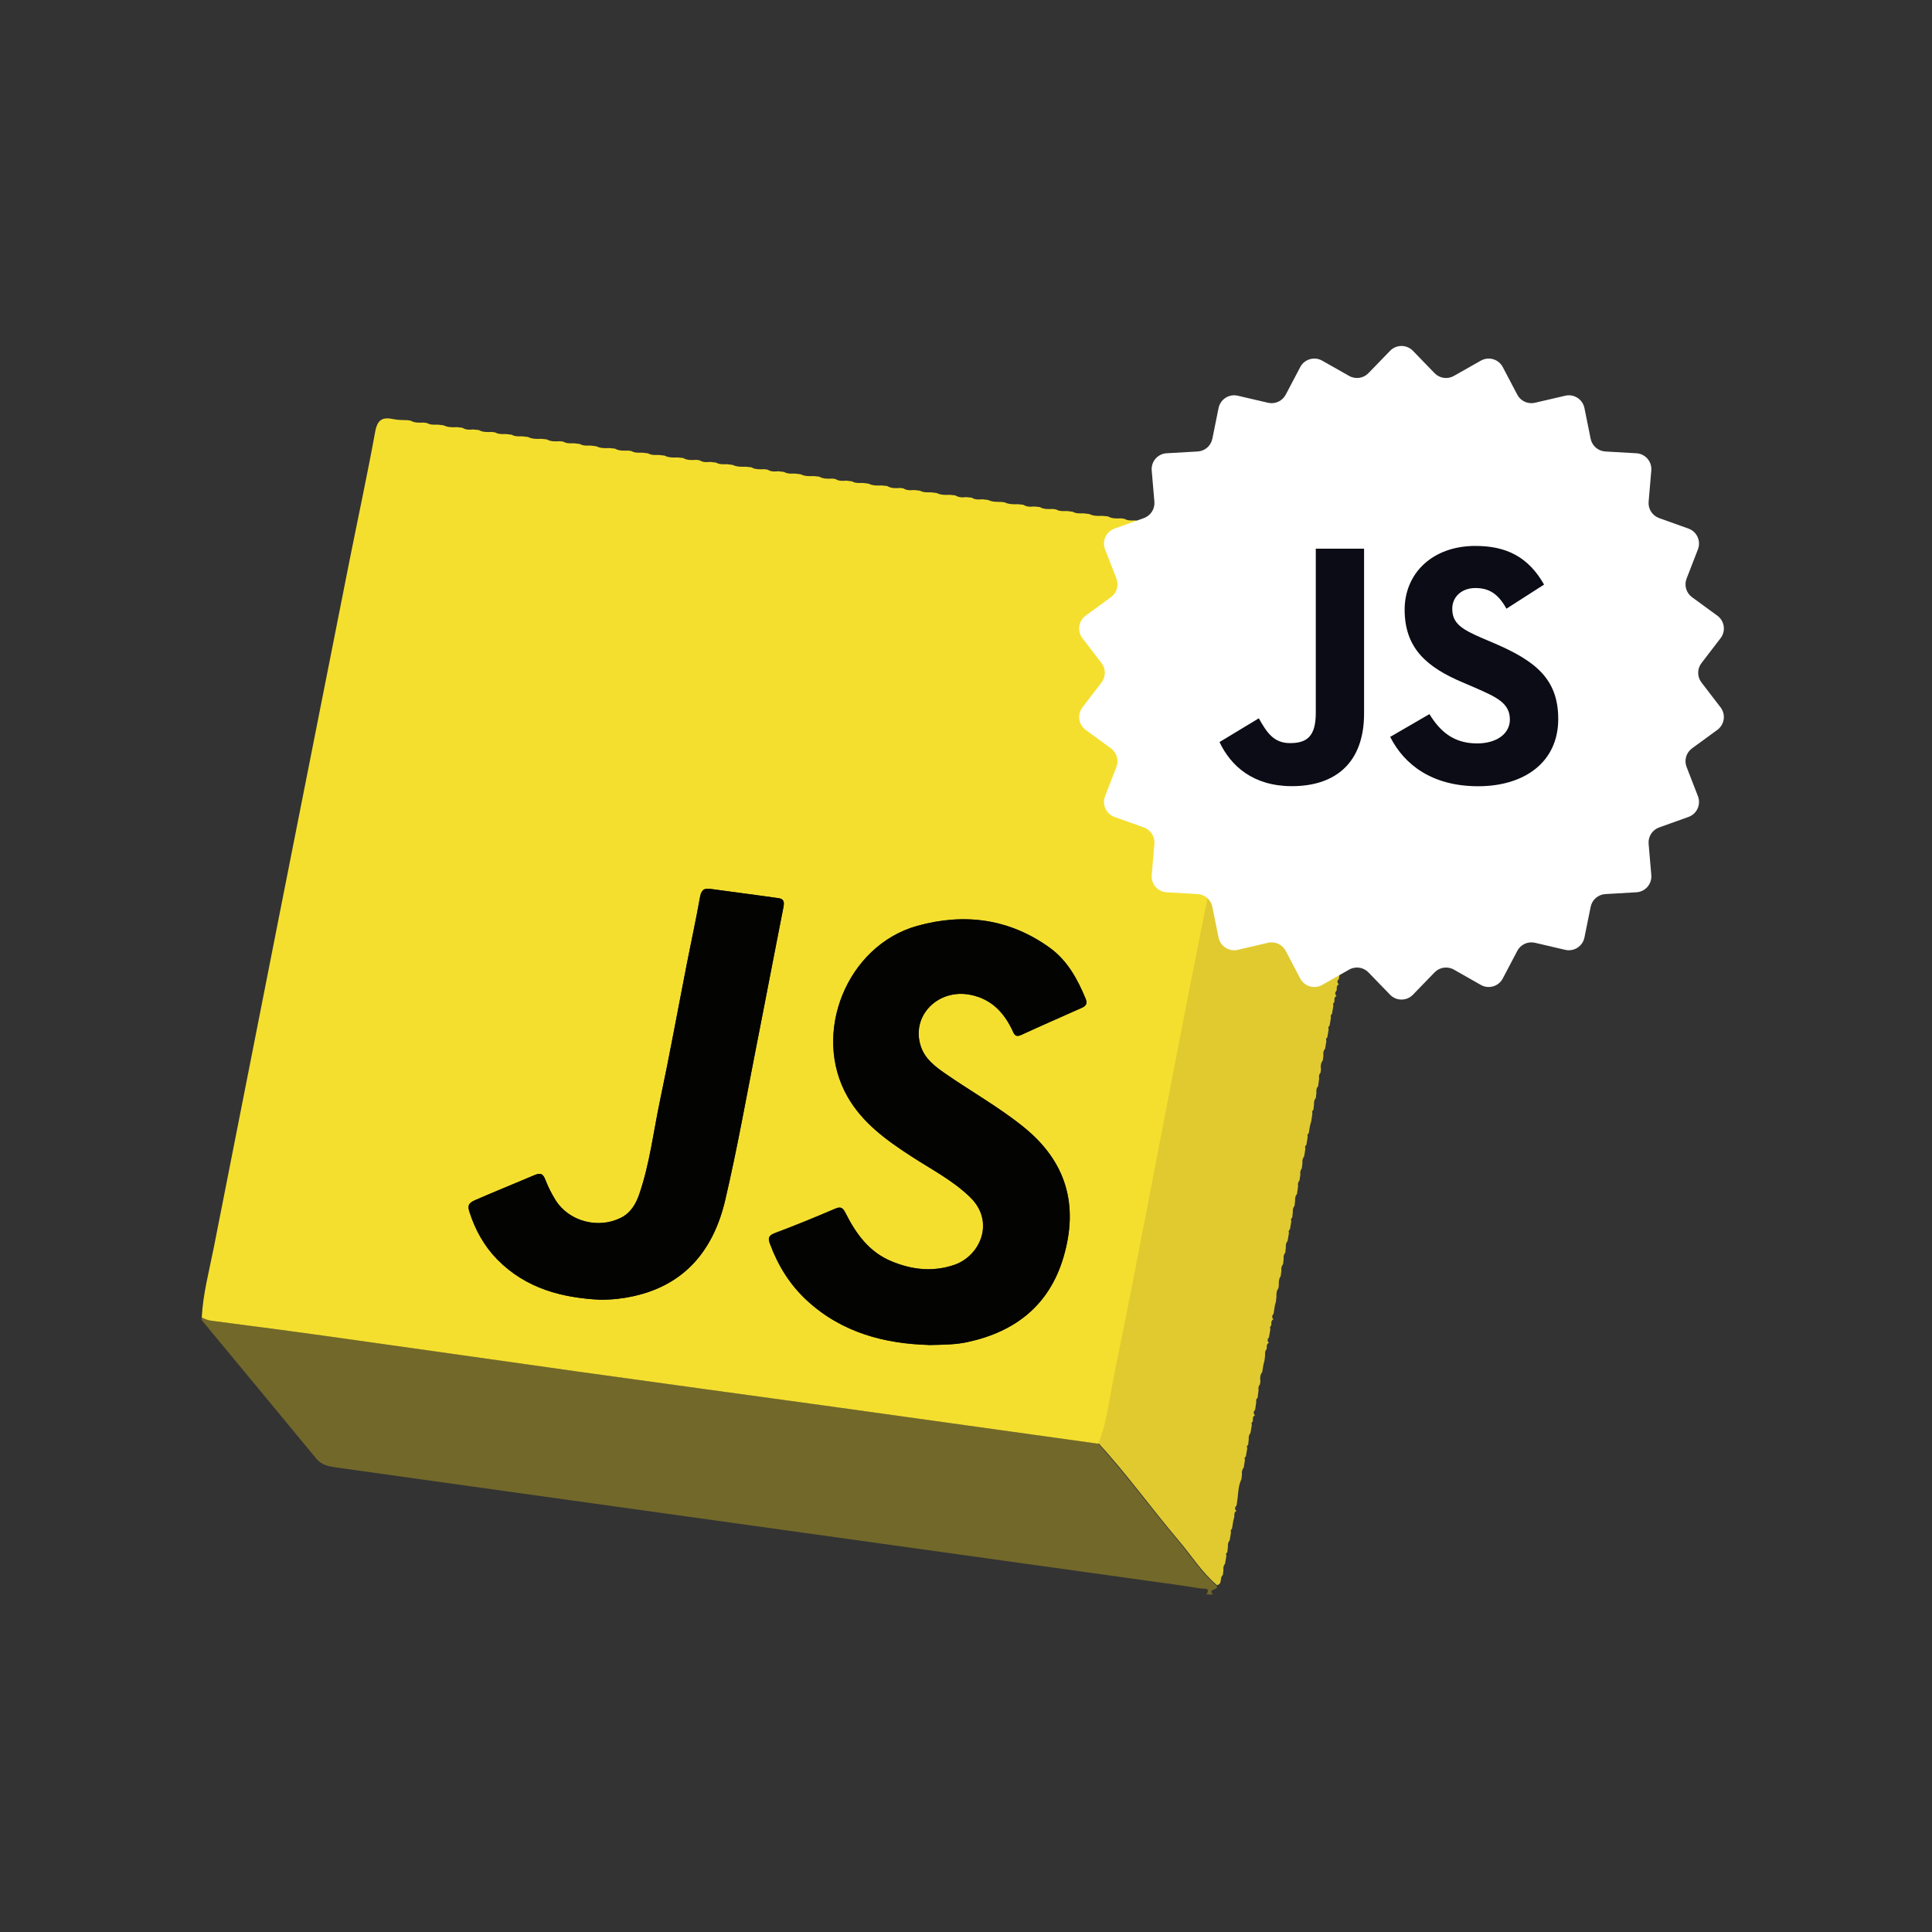
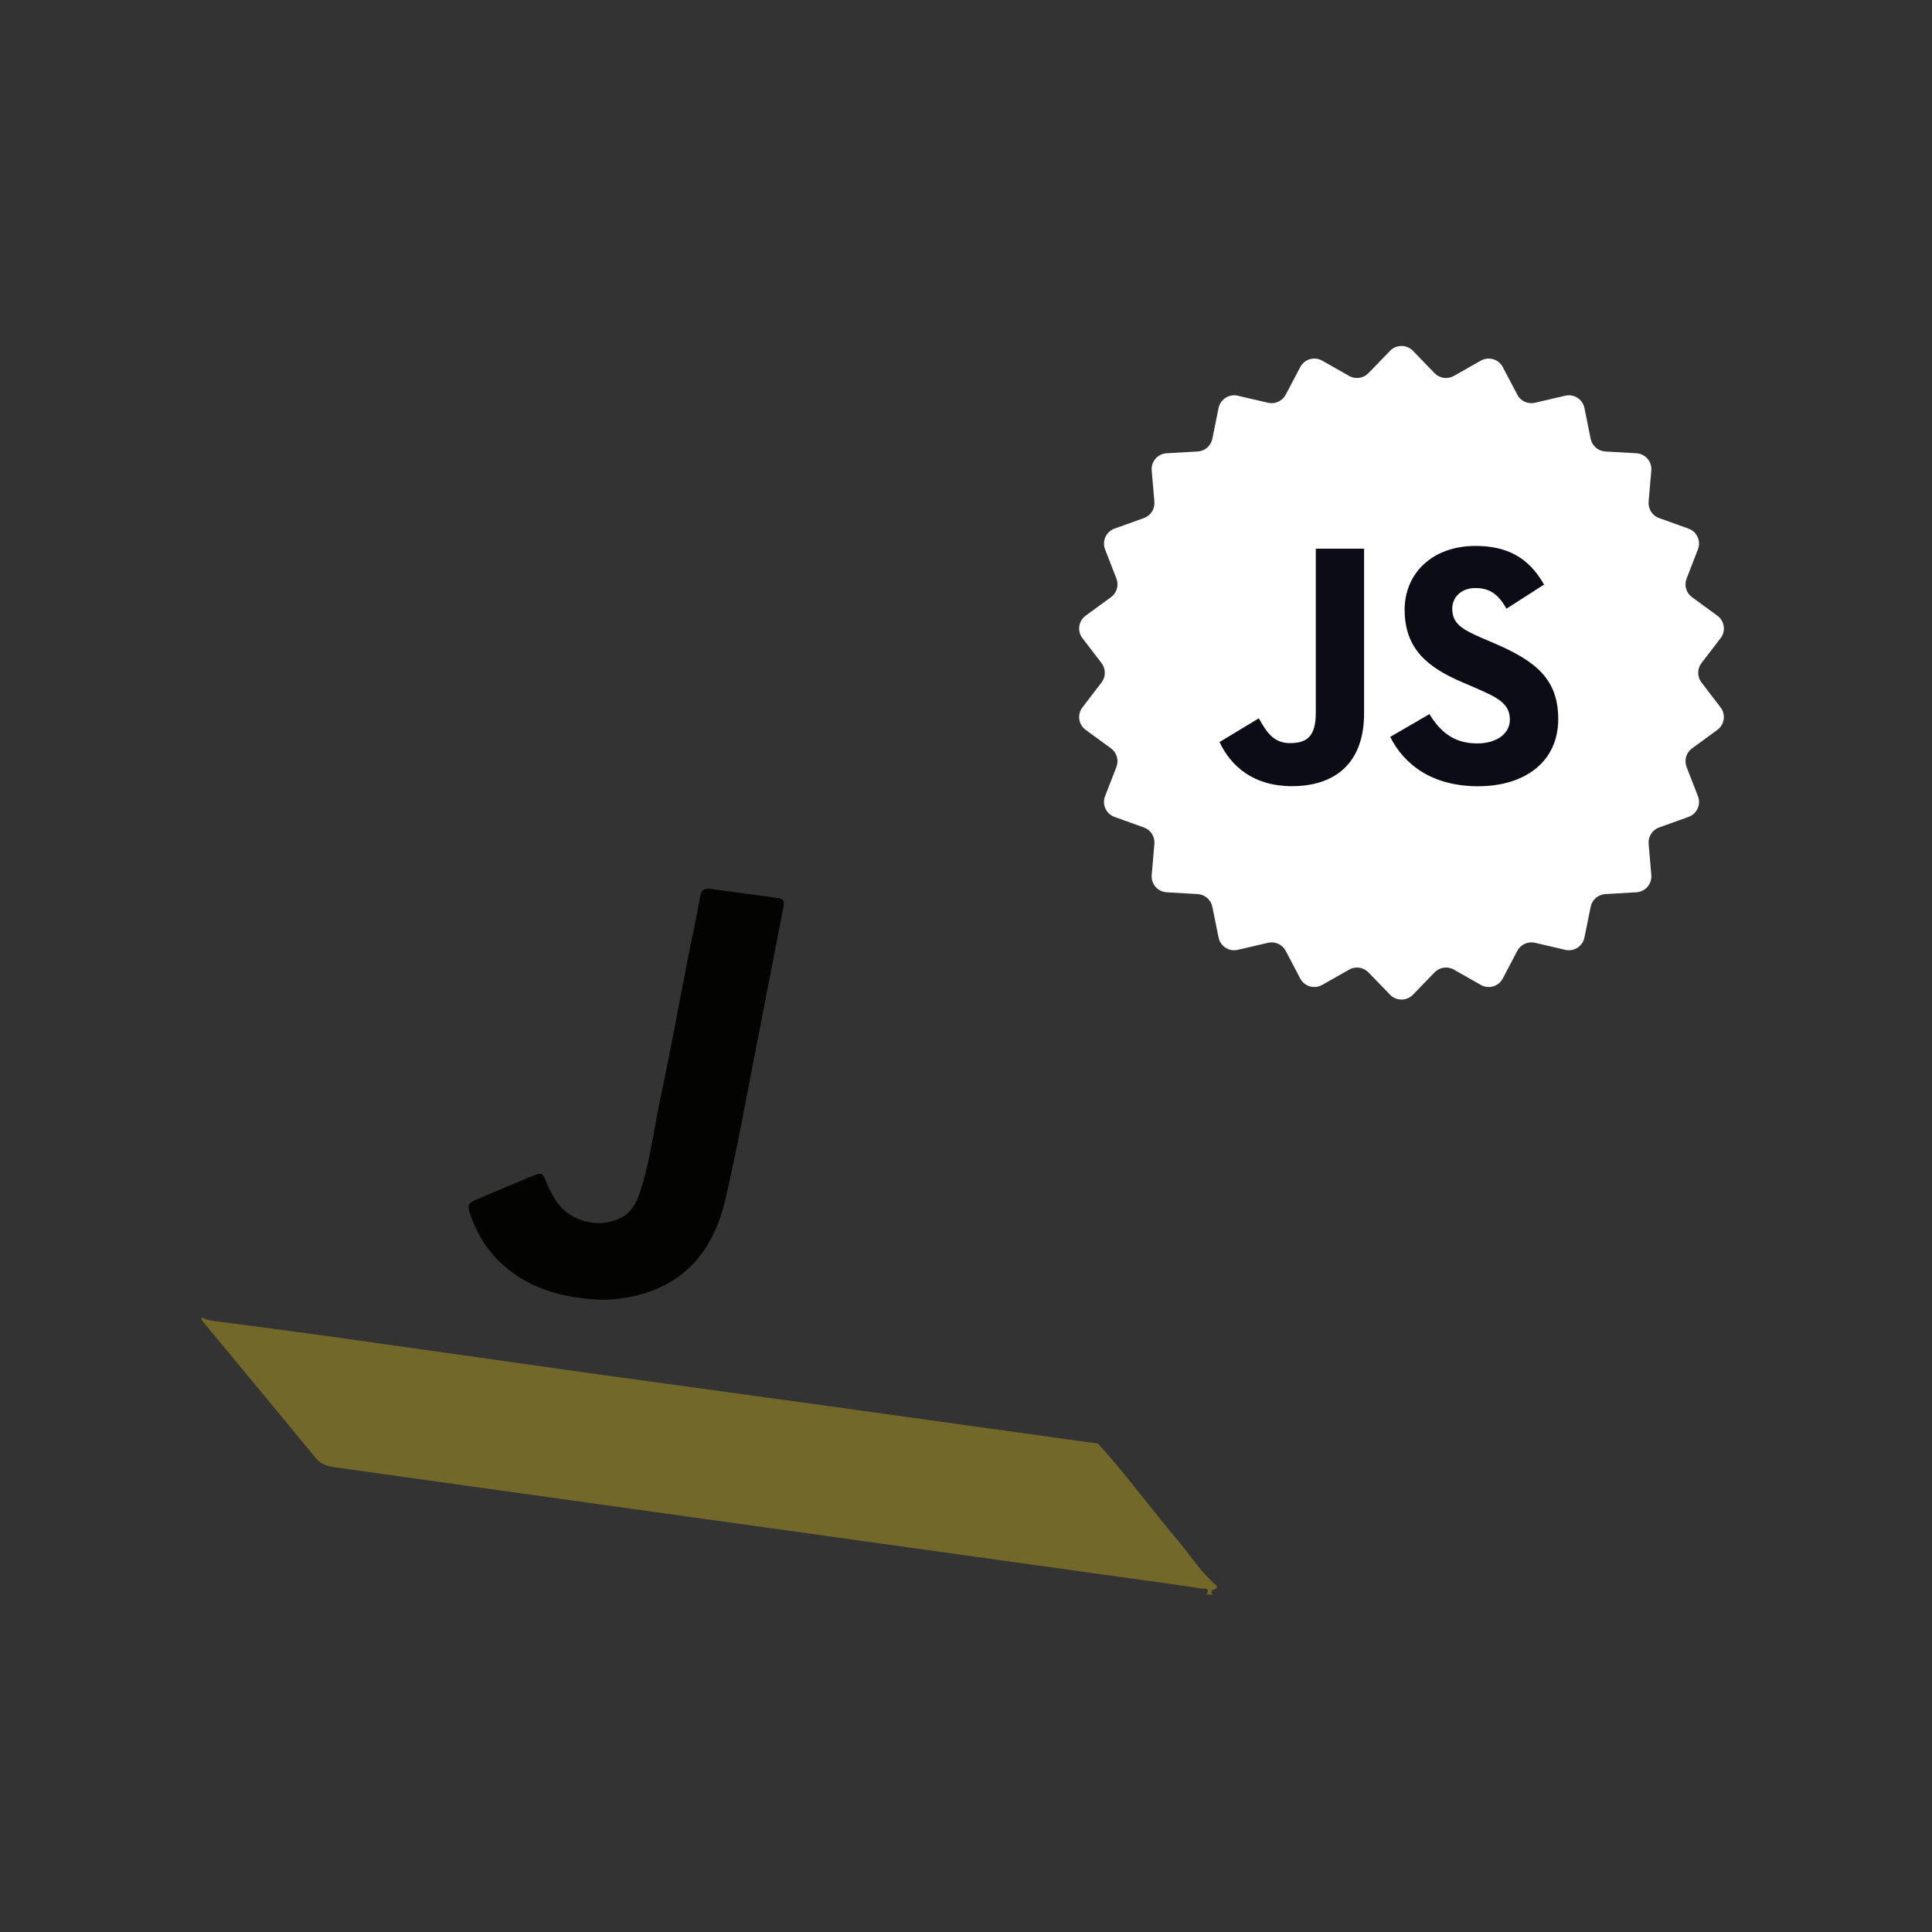
<svg xmlns="http://www.w3.org/2000/svg" width="500" zoomAndPan="magnify" viewBox="0 0 375 375" height="500" preserveAspectRatio="xMidYMid meet" version="1.0">
  <rect x="0" y="0" width="375" height="375" fill="#333333" stroke="none" />
  <defs>
    <clipPath id="eb88f224dd">
      <path d="M 39.117 255 L 237 255 L 237 309.508 L 39.117 309.508 Z M 39.117 255 " clip-rule="nonzero" />
    </clipPath>
    <clipPath id="d649ab0f6f">
-       <path d="M 39.117 81.227 L 249 81.227 L 249 281 L 39.117 281 Z M 39.117 81.227 " clip-rule="nonzero" />
-     </clipPath>
+       </clipPath>
    <clipPath id="cc704e6d6a">
-       <path d="M 213 105 L 270.672 105 L 270.672 308 L 213 308 Z M 213 105 " clip-rule="nonzero" />
-     </clipPath>
+       </clipPath>
  </defs>
  <g clip-path="url(#eb88f224dd)">
    <path fill="#72682a" d="M 234.152 309.508 C 235.086 308.043 233.578 308.422 233.133 308.332 C 229.621 307.754 226.086 307.289 222.574 306.801 C 205.551 304.43 188.547 302.055 171.52 299.68 C 151.426 296.887 131.355 294.07 111.266 291.273 C 95.906 289.121 80.547 286.992 65.168 284.82 C 63.742 284.617 62.387 284.352 61.367 283.09 C 54.164 274.324 46.895 265.609 39.672 256.867 C 39.406 256.535 39.004 256.227 39.117 255.691 C 39.719 256.004 40.34 256.227 41.027 256.336 C 49.273 257.422 57.5 258.488 65.723 259.641 C 81.438 261.84 97.129 264.098 112.82 266.297 C 128.535 268.492 144.25 270.621 159.961 272.797 C 177.699 275.258 195.414 277.742 213.129 280.203 C 218.617 286.238 223.398 292.848 228.664 299.059 C 231.133 301.988 233.176 305.27 236.133 307.777 C 236.754 308.664 234.242 308.355 235.465 309.484 L 234.109 309.484 Z M 234.152 309.508 " fill-opacity="1" fill-rule="nonzero" />
  </g>
  <g clip-path="url(#d649ab0f6f)">
-     <path fill="#f4df2f" d="M 213.172 280.227 C 195.457 277.766 177.723 275.281 160.008 272.816 C 144.293 270.645 128.578 268.516 112.863 266.32 C 97.148 264.121 81.457 261.859 65.766 259.664 C 57.543 258.508 49.297 257.422 41.074 256.359 C 40.359 256.27 39.762 256.027 39.16 255.715 C 39.406 251.102 40.605 246.664 41.496 242.16 C 50.23 197.707 59.031 153.273 67.832 108.844 C 69.5 100.48 71.301 92.141 72.836 83.73 C 73.277 81.379 74.324 80.914 76.391 81.359 C 77.258 81.559 78.191 81.512 79.102 81.559 C 79.301 81.582 79.504 81.625 79.703 81.648 C 80.504 82.113 81.371 82.047 82.258 82.023 C 82.457 82.047 82.68 82.09 82.879 82.113 C 83.523 82.488 84.238 82.445 84.969 82.422 C 85.348 82.469 85.727 82.512 86.102 82.555 C 86.902 82.957 87.77 82.957 88.637 82.91 C 88.992 82.957 89.371 82.977 89.727 83.023 C 90.371 83.422 91.082 83.465 91.816 83.355 C 92.195 83.398 92.551 83.445 92.926 83.465 C 93.727 83.93 94.594 83.863 95.484 83.844 C 95.684 83.863 95.906 83.91 96.105 83.93 C 96.75 84.309 97.461 84.266 98.172 84.242 C 98.551 84.285 98.93 84.332 99.305 84.375 C 99.949 84.754 100.66 84.707 101.352 84.688 C 101.73 84.73 102.105 84.773 102.484 84.82 C 103.285 85.219 104.152 85.219 105.02 85.172 C 105.395 85.219 105.75 85.242 106.129 85.285 C 106.93 85.75 107.797 85.684 108.688 85.641 C 108.906 85.66 109.109 85.707 109.332 85.727 C 109.977 86.105 110.688 86.062 111.398 86.039 C 111.773 86.082 112.152 86.129 112.531 86.172 C 113.176 86.551 113.887 86.504 114.598 86.484 C 114.977 86.527 115.352 86.57 115.73 86.617 C 116.531 87.016 117.398 87.016 118.266 86.969 C 118.645 87.016 119 87.035 119.375 87.082 C 120.176 87.547 121.043 87.48 121.934 87.457 C 122.133 87.48 122.355 87.523 122.555 87.547 C 123.199 87.926 123.934 87.879 124.645 87.859 C 125.023 87.902 125.398 87.945 125.777 87.992 C 126.422 88.367 127.133 88.324 127.844 88.301 C 128.223 88.348 128.602 88.391 128.977 88.434 C 129.777 88.832 130.625 88.832 131.488 88.789 C 131.867 88.832 132.223 88.855 132.602 88.902 C 133.402 89.367 134.27 89.32 135.156 89.254 C 135.379 89.277 135.578 89.32 135.801 89.344 C 136.445 89.766 137.156 89.723 137.867 89.656 C 138.246 89.699 138.625 89.742 138.98 89.789 C 139.625 90.164 140.336 90.121 141.047 90.098 C 141.426 90.145 141.805 90.188 142.18 90.23 C 142.98 90.609 143.848 90.629 144.715 90.586 C 145.094 90.629 145.449 90.652 145.824 90.699 C 146.625 91.164 147.492 91.098 148.383 91.074 C 148.582 91.098 148.805 91.141 149.004 91.164 C 149.648 91.586 150.359 91.539 151.07 91.473 C 151.449 91.52 151.828 91.562 152.184 91.605 C 152.828 91.984 153.539 91.941 154.25 91.918 C 154.629 91.961 155.004 92.008 155.383 92.051 C 156.184 92.449 157.051 92.449 157.918 92.406 C 158.297 92.449 158.652 92.473 159.008 92.516 C 159.805 92.98 160.672 92.938 161.562 92.895 C 161.762 92.914 161.961 92.961 162.164 92.98 C 162.809 93.402 163.539 93.359 164.25 93.293 C 164.629 93.336 164.984 93.383 165.363 93.426 C 166.008 93.805 166.719 93.758 167.43 93.734 C 167.809 93.781 168.188 93.824 168.562 93.871 C 169.363 94.27 170.23 94.27 171.098 94.223 C 171.477 94.27 171.832 94.289 172.207 94.336 C 173.008 94.824 173.875 94.777 174.766 94.711 C 174.965 94.734 175.164 94.777 175.363 94.801 C 176.008 95.223 176.742 95.18 177.453 95.113 C 177.832 95.156 178.188 95.199 178.566 95.246 C 179.211 95.602 179.945 95.578 180.656 95.555 C 181.031 95.602 181.41 95.645 181.789 95.688 C 182.59 96.086 183.457 96.086 184.324 96.043 C 184.68 96.086 185.055 96.109 185.41 96.152 C 186.055 96.555 186.766 96.598 187.5 96.488 C 187.879 96.531 188.234 96.574 188.613 96.598 C 189.258 97.02 189.969 96.977 190.68 96.91 C 191.059 96.953 191.414 96.996 191.789 97.043 C 192.59 97.441 193.48 97.418 194.348 97.418 C 194.57 97.441 194.77 97.484 194.992 97.508 C 195.793 97.883 196.66 97.906 197.523 97.863 C 197.879 97.906 198.258 97.93 198.613 97.973 C 199.258 98.371 199.969 98.418 200.703 98.305 C 201.082 98.352 201.438 98.395 201.816 98.418 C 202.613 98.883 203.48 98.816 204.371 98.793 C 204.57 98.816 204.793 98.859 204.992 98.883 C 205.637 99.262 206.348 99.215 207.082 99.191 C 207.461 99.238 207.84 99.281 208.215 99.328 C 208.859 99.703 209.57 99.66 210.285 99.637 C 210.66 99.68 211.039 99.727 211.418 99.77 C 212.215 100.168 213.082 100.168 213.949 100.125 C 214.328 100.168 214.684 100.191 215.062 100.234 C 215.863 100.703 216.727 100.637 217.617 100.613 C 217.82 100.637 218.039 100.68 218.238 100.703 C 218.887 101.078 219.594 101.035 220.309 101.012 C 220.684 101.055 221.062 101.102 221.441 101.145 C 222.086 101.523 222.797 101.477 223.484 101.457 C 223.863 101.5 224.242 101.543 224.617 101.59 C 225.418 101.988 226.266 101.988 227.129 101.945 C 227.508 101.988 227.863 102.012 228.242 102.055 C 229.043 102.52 229.91 102.453 230.797 102.434 C 231 102.453 231.223 102.5 231.422 102.52 C 232.066 102.941 232.777 102.898 233.488 102.832 C 233.863 102.875 234.219 102.922 234.598 102.965 C 235.242 103.34 235.957 103.297 236.664 103.273 C 237.043 103.32 237.422 103.363 237.801 103.406 C 238.602 103.785 239.465 103.809 240.312 103.762 C 240.688 103.809 241.047 103.828 241.422 103.875 C 242.223 104.34 243.09 104.273 243.977 104.25 C 244.18 104.273 244.402 104.316 244.602 104.34 C 245.09 104.695 245.645 104.719 246.223 104.648 C 246.602 104.695 246.957 104.762 247.336 104.805 C 247.602 105.027 247.867 105.27 248.113 105.492 C 248.113 105.871 248.156 106.27 248.07 106.625 C 245.133 121.574 242.199 136.527 239.242 151.477 C 236.621 164.742 233.93 177.965 231.332 191.23 C 228.332 206.559 225.418 221.887 222.441 237.215 C 220.574 246.863 218.707 256.535 216.707 266.141 C 215.727 270.82 215.328 275.656 213.504 280.16 Z M 180.234 261.062 C 183.254 260.996 185.543 260.973 187.766 260.484 C 197.082 258.488 203.66 253.344 206.414 243.98 C 209.395 233.887 206.992 225.438 198.637 218.715 C 193.855 214.855 188.5 211.859 183.477 208.375 C 181.477 206.98 179.523 205.492 178.723 203.098 C 176.742 197.195 182.055 191.785 188.414 193.094 C 192.324 193.891 194.746 196.398 196.414 199.816 C 196.77 200.523 196.926 201.434 198.172 200.879 C 202.082 199.082 206.039 197.352 209.973 195.602 C 210.793 195.223 211.105 194.777 210.703 193.824 C 209.129 190.008 207.148 186.395 203.727 183.93 C 195.902 178.297 187.191 177.164 178.031 179.695 C 164.363 183.488 157.449 200.613 164.52 212.902 C 167.43 217.98 172.031 221.285 176.809 224.395 C 180.723 226.945 184.898 229.051 188.301 232.379 C 193.168 237.125 190.234 243.781 185.234 245.488 C 181.078 246.91 177.055 246.465 173.074 244.824 C 168.742 243.051 166.188 239.543 164.164 235.551 C 163.695 234.641 163.363 234.043 162.141 234.574 C 158.273 236.238 154.359 237.836 150.406 239.32 C 149.16 239.789 149.004 240.32 149.449 241.453 C 151.004 245.621 153.273 249.324 156.562 252.367 C 163.453 258.754 171.898 260.797 180.211 261.039 Z M 116.488 252.277 C 118.953 252.277 120.977 252.031 122.953 251.59 C 133.09 249.348 138.559 242.43 140.781 232.867 C 143.094 222.973 144.848 212.945 146.828 202.988 C 148.582 194.137 150.25 185.262 152.004 176.391 C 152.207 175.391 152.383 174.504 151.094 174.328 C 146.691 173.707 142.27 173.152 137.867 172.531 C 136.492 172.328 136.07 172.949 135.848 174.238 C 135.09 178.453 134.18 182.645 133.355 186.859 C 131.602 195.801 129.98 204.762 128.09 213.68 C 126.824 219.711 126.109 225.879 124.09 231.758 C 123.422 233.711 122.422 235.441 120.422 236.414 C 116.043 238.547 110.418 237.059 107.84 232.957 C 107.086 231.734 106.418 230.449 105.906 229.117 C 105.441 227.898 105.062 227.5 103.664 228.121 C 99.84 229.762 95.996 231.293 92.195 232.957 C 90.836 233.555 90.77 234.109 91.148 235.328 C 92.262 238.766 93.973 241.852 96.484 244.422 C 102.086 250.148 109.219 251.922 116.488 252.277 Z M 116.488 252.277 " fill-opacity="1" fill-rule="nonzero" />
-   </g>
+     </g>
  <g clip-path="url(#cc704e6d6a)">
-     <path fill="#e0ca30" d="M 213.172 280.227 C 214.996 275.723 215.395 270.887 216.375 266.207 C 218.395 256.578 220.242 246.93 222.109 237.281 C 225.086 221.953 227.996 206.625 231 191.297 C 233.602 178.031 236.289 164.789 238.91 151.543 C 241.867 136.594 244.801 121.641 247.734 106.691 C 247.801 106.336 247.758 105.938 247.781 105.559 C 248.07 105.605 248.359 105.648 248.645 105.691 C 248.781 105.914 248.891 106.113 249.023 106.336 L 248.98 106.426 L 249.09 106.426 C 249.137 106.578 249.227 106.668 249.359 106.715 L 249.359 106.848 L 249.492 106.848 C 249.535 107 249.625 107.09 249.758 107.156 C 249.758 107.312 249.801 107.402 249.98 107.402 C 250.27 107.777 250.535 108.176 250.824 108.555 C 250.98 108.711 251.113 108.863 251.27 109.02 L 251.227 109.086 L 251.312 109.086 C 251.359 109.242 251.445 109.352 251.582 109.418 C 251.582 109.574 251.625 109.664 251.781 109.664 C 252.07 110.039 252.336 110.441 252.625 110.816 L 252.648 110.84 C 252.758 110.973 252.871 111.105 252.98 111.215 L 252.98 111.348 L 253.113 111.348 C 253.137 111.504 253.227 111.594 253.336 111.637 C 253.426 111.75 253.492 111.859 253.582 111.969 C 253.871 112.348 254.137 112.703 254.426 113.078 L 254.383 113.145 L 254.469 113.145 C 254.516 113.301 254.602 113.414 254.734 113.48 C 254.734 113.633 254.781 113.699 254.938 113.723 C 255.227 114.121 255.492 114.5 255.781 114.898 L 255.805 114.922 C 255.914 115.055 256.027 115.188 256.137 115.32 L 256.137 115.453 L 256.27 115.453 C 256.316 115.609 256.383 115.695 256.516 115.766 C 256.582 115.875 256.672 115.965 256.738 116.074 C 257.023 116.453 257.316 116.828 257.605 117.207 L 257.625 117.25 C 257.672 117.406 257.762 117.516 257.895 117.582 C 257.895 117.738 257.938 117.828 258.094 117.828 C 258.094 117.938 258.137 117.98 258.227 118.004 C 258.336 118.137 258.426 118.27 258.539 118.402 C 258.672 118.602 258.805 118.781 258.914 118.98 C 259.07 119.137 259.203 119.289 259.359 119.445 L 259.316 119.512 L 259.402 119.512 C 259.449 119.668 259.535 119.777 259.672 119.844 C 259.672 120 259.715 120.09 259.871 120.09 C 260.16 120.465 260.426 120.867 260.715 121.242 L 260.738 121.266 C 260.848 121.398 260.961 121.531 261.07 121.641 L 261.07 121.773 L 261.203 121.773 C 261.227 121.93 261.293 122.02 261.426 122.062 C 261.516 122.176 261.605 122.285 261.672 122.395 C 261.961 122.773 262.25 123.129 262.516 123.504 L 262.473 123.57 L 262.562 123.57 C 262.605 123.727 262.695 123.816 262.828 123.883 C 262.828 124.039 262.871 124.105 263.027 124.125 C 263.316 124.504 263.582 124.902 263.871 125.281 L 263.895 125.301 C 264.004 125.434 264.117 125.57 264.227 125.68 L 264.227 125.812 L 264.359 125.812 C 264.406 125.969 264.473 126.055 264.605 126.121 C 264.672 126.234 264.762 126.324 264.828 126.434 C 265.117 126.812 265.406 127.188 265.695 127.543 L 265.738 127.586 C 265.781 127.742 265.871 127.852 266.004 127.918 C 266.004 128.074 266.051 128.164 266.207 128.164 C 266.207 128.273 266.25 128.32 266.34 128.34 C 266.449 128.473 266.539 128.609 266.652 128.742 C 266.781 128.941 266.918 129.117 267.027 129.316 C 267.184 129.473 267.316 129.629 267.473 129.785 L 267.43 129.852 L 267.516 129.852 C 267.562 130.004 267.652 130.117 267.805 130.184 C 267.805 130.336 267.852 130.402 268.004 130.426 C 268.293 130.805 268.562 131.203 268.852 131.578 L 268.895 131.648 C 268.941 131.801 269.027 131.914 269.16 131.98 L 269.184 132.156 L 269.34 132.199 C 269.473 132.469 269.629 132.711 269.762 132.977 L 269.695 133.043 L 269.785 133.043 C 269.895 133.156 270.008 133.266 270.098 133.398 C 270.051 133.555 270.098 133.621 270.273 133.645 C 270.34 133.844 270.406 134.066 270.449 134.266 C 270.43 134.688 270.383 135.105 270.363 135.527 C 270.34 135.727 270.316 135.906 270.273 136.105 C 269.961 136.438 269.961 136.816 270.074 137.215 C 269.984 137.746 269.895 138.277 269.805 138.789 C 269.562 138.969 269.496 139.211 269.629 139.477 C 269.539 139.965 269.449 140.477 269.383 140.965 C 269.051 141.363 268.984 141.805 269.051 142.293 C 269.008 142.605 268.984 142.914 268.941 143.227 C 268.539 143.758 268.473 144.355 268.562 145 C 268.539 145.223 268.496 145.422 268.473 145.621 C 268.184 145.953 268.117 146.332 268.207 146.754 C 268.141 147.262 268.07 147.773 268.004 148.262 C 267.652 148.617 267.605 149.059 267.672 149.527 C 267.629 149.859 267.605 150.191 267.562 150.547 C 267.496 150.789 267.43 151.035 267.363 151.277 C 267.273 151.789 267.207 152.297 267.117 152.832 C 266.781 153.188 266.762 153.629 266.781 154.074 C 266.738 154.406 266.715 154.762 266.672 155.094 C 266.34 155.449 266.316 155.891 266.34 156.336 C 266.34 156.512 266.316 156.668 266.293 156.848 C 266.207 157.289 266.117 157.734 266.004 158.176 C 265.918 158.664 265.848 159.152 265.762 159.641 C 265.516 159.82 265.449 160.062 265.582 160.328 C 265.496 160.816 265.43 161.328 265.34 161.816 C 265.004 162.215 264.938 162.656 265.004 163.145 C 264.961 163.457 264.938 163.766 264.895 164.078 C 264.492 164.609 264.426 165.211 264.539 165.852 C 264.516 166.074 264.473 166.273 264.449 166.473 C 264.16 166.805 264.094 167.184 264.184 167.605 C 264.117 168.113 264.051 168.625 263.984 169.113 C 263.715 169.312 263.648 169.559 263.738 169.867 C 263.672 170.379 263.582 170.887 263.516 171.375 C 263.449 171.621 263.383 171.863 263.316 172.109 C 263.227 172.617 263.16 173.152 263.07 173.66 C 262.828 173.84 262.762 174.082 262.871 174.371 C 262.785 174.902 262.695 175.414 262.605 175.945 C 262.359 176.121 262.293 176.367 262.406 176.656 C 262.34 177.145 262.25 177.652 262.184 178.141 C 262.094 178.43 262.027 178.742 261.938 179.027 C 261.848 179.516 261.781 180.004 261.695 180.492 C 261.449 180.672 261.383 180.914 261.516 181.18 C 261.426 181.668 261.359 182.18 261.27 182.668 C 260.938 183.066 260.871 183.512 260.938 183.996 C 260.895 184.309 260.871 184.617 260.828 184.93 C 260.426 185.461 260.359 186.062 260.449 186.703 C 260.426 186.902 260.383 187.125 260.359 187.324 C 259.98 187.812 259.961 188.391 260.004 188.969 C 259.961 189.301 259.938 189.633 259.895 189.965 C 259.582 190.32 259.426 190.676 259.871 191.051 C 259.336 191.316 259.492 191.805 259.449 192.227 C 259.16 192.582 259.004 192.938 259.426 193.316 C 258.871 193.559 259.051 194.07 259.004 194.512 C 258.758 194.691 258.691 194.934 258.805 195.223 C 258.715 195.754 258.625 196.266 258.539 196.797 C 258.293 196.977 258.227 197.219 258.336 197.508 C 258.246 198.039 258.16 198.551 258.07 199.082 C 257.828 199.258 257.762 199.504 257.895 199.793 C 257.805 200.324 257.715 200.836 257.625 201.367 C 257.383 201.543 257.316 201.789 257.449 202.055 C 257.359 202.543 257.293 203.055 257.203 203.539 C 256.871 203.941 256.805 204.383 256.871 204.871 C 256.828 205.184 256.805 205.492 256.762 205.805 C 256.359 206.336 256.293 206.934 256.402 207.578 C 256.383 207.801 256.336 208 256.316 208.199 C 256.027 208.531 255.957 208.91 256.047 209.332 C 255.98 209.84 255.914 210.352 255.848 210.84 C 255.492 211.195 255.473 211.637 255.516 212.102 C 255.473 212.438 255.449 212.793 255.402 213.125 C 255.07 213.48 255.027 213.922 255.047 214.387 C 255.004 214.723 254.98 215.055 254.938 215.41 C 254.691 215.586 254.625 215.832 254.734 216.117 C 254.668 216.605 254.582 217.117 254.516 217.605 C 254.426 217.895 254.336 218.203 254.27 218.492 C 254.18 218.98 254.113 219.469 254.027 219.957 C 253.781 220.133 253.715 220.379 253.824 220.664 C 253.734 221.199 253.648 221.707 253.559 222.242 C 253.312 222.418 253.246 222.664 253.379 222.93 C 253.293 223.438 253.227 223.926 253.137 224.438 C 252.824 224.836 252.738 225.281 252.805 225.77 C 252.758 226.121 252.715 226.457 252.668 226.809 C 252.379 227.164 252.336 227.566 252.402 227.984 C 252.336 228.387 252.293 228.762 252.223 229.164 C 251.914 229.473 251.891 229.848 251.957 230.25 C 251.891 230.758 251.805 231.27 251.738 231.781 C 251.402 232.137 251.359 232.578 251.379 233.043 C 251.336 233.375 251.312 233.73 251.27 234.066 C 250.934 234.418 250.914 234.863 250.934 235.305 C 250.891 235.641 250.848 235.996 250.824 236.328 C 250.582 236.504 250.516 236.75 250.648 237.035 C 250.559 237.57 250.469 238.078 250.379 238.613 C 250.137 238.789 250.07 239.031 250.18 239.32 C 250.09 239.852 250.004 240.363 249.914 240.895 C 249.582 241.25 249.559 241.695 249.582 242.141 C 249.535 242.473 249.492 242.828 249.469 243.16 C 249.137 243.516 249.113 243.957 249.156 244.402 C 249.113 244.711 249.09 245.047 249.047 245.355 C 248.734 245.754 248.645 246.199 248.715 246.688 C 248.668 247.043 248.625 247.375 248.578 247.707 C 248.227 248.215 248.18 248.793 248.227 249.391 C 248.203 249.613 248.16 249.836 248.137 250.059 C 247.758 250.547 247.734 251.102 247.758 251.68 C 247.715 252.012 247.691 252.367 247.645 252.699 C 247.578 252.941 247.512 253.188 247.445 253.43 C 247.355 253.941 247.289 254.473 247.203 254.984 C 246.914 255.34 246.781 255.691 247.18 256.07 C 246.645 256.316 246.781 256.824 246.758 257.27 C 246.512 257.445 246.445 257.688 246.578 257.977 C 246.492 258.508 246.402 259.02 246.312 259.551 C 246.023 259.906 245.914 260.262 246.289 260.641 C 245.758 260.906 245.891 261.395 245.867 261.84 C 245.535 262.191 245.512 262.637 245.559 263.078 C 245.512 263.391 245.492 263.703 245.445 264.031 C 245.379 264.32 245.289 264.633 245.223 264.922 C 245.156 265.387 245.066 265.852 245 266.297 C 244.602 266.828 244.535 267.43 244.645 268.07 C 244.625 268.293 244.578 268.492 244.559 268.691 C 244.27 269.023 244.203 269.402 244.289 269.824 C 244.223 270.332 244.156 270.82 244.09 271.332 C 243.824 271.531 243.758 271.773 243.844 272.086 C 243.777 272.598 243.691 273.105 243.621 273.617 C 243.336 273.973 243.18 274.324 243.602 274.703 C 243.047 274.949 243.203 275.457 243.18 275.879 C 242.934 276.055 242.867 276.301 242.98 276.59 C 242.891 277.121 242.801 277.633 242.711 278.164 C 242.379 278.52 242.355 278.961 242.379 279.406 C 242.332 279.738 242.312 280.094 242.266 280.426 C 242.023 280.605 241.957 280.848 242.09 281.113 C 242 281.645 241.914 282.156 241.824 282.688 C 241.578 282.867 241.512 283.109 241.645 283.375 C 241.555 283.863 241.469 284.375 241.402 284.863 C 241.066 285.262 241 285.707 241.066 286.191 C 241.023 286.504 241 286.816 240.957 287.125 C 240.402 288.258 240.355 289.523 240.223 290.742 C 240.156 291.23 240.09 291.695 240.023 292.184 C 239.711 292.539 239.555 292.895 240 293.27 C 239.488 293.535 239.602 294.023 239.578 294.445 C 239.512 294.691 239.445 294.934 239.379 295.18 C 239.289 295.688 239.223 296.223 239.133 296.73 C 238.891 296.91 238.82 297.152 238.934 297.441 C 238.844 297.973 238.754 298.484 238.668 299.016 C 238.336 299.371 238.312 299.816 238.336 300.258 C 238.289 300.59 238.246 300.945 238.223 301.277 C 237.977 301.457 237.91 301.699 238.043 301.965 C 237.957 302.5 237.867 303.008 237.777 303.543 C 237.445 303.895 237.422 304.34 237.465 304.781 C 237.422 305.094 237.379 305.406 237.355 305.715 C 236.668 306.18 237.355 307.488 236.199 307.668 C 233.242 305.16 231.223 301.855 228.73 298.949 C 223.465 292.738 218.707 286.105 213.195 280.094 Z M 213.172 280.227 " fill-opacity="1" fill-rule="nonzero" />
-   </g>
-   <path fill="#030301" d="M 180.234 261.062 C 171.898 260.816 163.477 258.777 156.586 252.387 C 153.297 249.348 151.027 245.645 149.473 241.473 C 149.051 240.32 149.184 239.809 150.43 239.344 C 154.383 237.859 158.273 236.262 162.164 234.598 C 163.387 234.066 163.719 234.664 164.188 235.574 C 166.207 239.566 168.766 243.07 173.098 244.844 C 177.078 246.488 181.102 246.93 185.258 245.512 C 190.281 243.781 193.215 237.148 188.324 232.398 C 184.922 229.094 180.746 226.965 176.832 224.414 C 172.055 221.309 167.453 218.004 164.543 212.926 C 157.473 200.637 164.387 183.531 178.055 179.715 C 187.211 177.164 195.926 178.32 203.75 183.953 C 207.172 186.414 209.129 190.008 210.727 193.848 C 211.105 194.777 210.816 195.246 209.996 195.621 C 206.062 197.375 202.105 199.105 198.191 200.902 C 196.969 201.457 196.793 200.57 196.438 199.836 C 194.77 196.398 192.348 193.914 188.434 193.113 C 182.055 191.805 176.766 197.219 178.746 203.121 C 179.543 205.539 181.5 207.023 183.5 208.398 C 188.523 211.883 193.879 214.875 198.66 218.734 C 206.992 225.457 209.395 233.91 206.438 244.004 C 203.684 253.34 197.102 258.488 187.789 260.508 C 185.566 260.996 183.277 261.016 180.254 261.082 Z M 180.234 261.062 " fill-opacity="1" fill-rule="nonzero" />
+     </g>
  <path fill="#030301" d="M 116.488 252.277 C 109.219 251.922 102.062 250.148 96.484 244.422 C 93.973 241.852 92.262 238.746 91.148 235.328 C 90.75 234.109 90.816 233.555 92.195 232.957 C 95.996 231.293 99.863 229.738 103.664 228.121 C 105.062 227.523 105.441 227.918 105.91 229.117 C 106.418 230.449 107.086 231.734 107.844 232.957 C 110.422 237.059 116.043 238.57 120.422 236.418 C 122.422 235.441 123.422 233.711 124.09 231.758 C 126.113 225.879 126.824 219.711 128.09 213.68 C 129.98 204.762 131.602 195.801 133.359 186.859 C 134.18 182.645 135.113 178.477 135.848 174.238 C 136.07 172.93 136.492 172.332 137.871 172.531 C 142.27 173.152 146.695 173.684 151.094 174.328 C 152.383 174.504 152.207 175.391 152.008 176.391 C 150.25 185.242 148.582 194.113 146.828 202.988 C 144.871 212.969 143.094 222.973 140.781 232.867 C 138.559 242.43 133.113 249.371 122.957 251.59 C 120.957 252.031 118.934 252.277 116.488 252.277 Z M 116.488 252.277 " fill-opacity="1" fill-rule="nonzero" />
  <path fill="#ffffff" d="M 210.727 119.5 C 209.328 120.523 209.043 122.492 210.098 123.867 L 213.812 128.711 C 214.66 129.82 214.66 131.355 213.809 132.465 L 210.102 137.301 C 209.047 138.676 209.328 140.645 210.727 141.668 L 215.641 145.254 C 216.77 146.078 217.203 147.559 216.699 148.859 L 214.492 154.547 C 213.863 156.164 214.695 157.98 216.328 158.566 L 222.031 160.609 C 223.348 161.082 224.184 162.383 224.066 163.777 L 223.547 169.852 C 223.395 171.582 224.707 173.094 226.441 173.191 L 232.473 173.543 C 233.871 173.625 235.039 174.637 235.316 176.012 L 236.523 181.969 C 236.867 183.676 238.555 184.758 240.25 184.363 L 246.121 182.992 C 247.492 182.676 248.902 183.32 249.559 184.562 L 252.371 189.922 C 253.184 191.469 255.113 192.035 256.633 191.172 L 261.871 188.199 C 263.094 187.504 264.633 187.727 265.613 188.738 L 269.812 193.074 C 271.023 194.328 273.035 194.328 274.25 193.074 L 278.449 188.738 C 279.426 187.727 280.969 187.504 282.191 188.199 L 287.43 191.172 C 288.949 192.035 290.879 191.469 291.688 189.922 L 294.504 184.562 C 295.156 183.32 296.57 182.676 297.941 182.992 L 303.809 184.363 C 305.504 184.758 307.195 183.676 307.539 181.969 L 308.746 176.012 C 309.023 174.637 310.191 173.625 311.59 173.543 L 317.617 173.191 C 319.355 173.094 320.664 171.582 320.516 169.852 L 319.996 163.777 C 319.879 162.383 320.711 161.082 322.031 160.609 L 327.734 158.566 C 329.367 157.98 330.195 156.164 329.57 154.547 L 327.363 148.859 C 326.859 147.559 327.293 146.078 328.422 145.254 L 333.332 141.668 C 334.734 140.645 335.016 138.676 333.961 137.301 L 330.254 132.465 C 329.402 131.355 329.402 129.82 330.25 128.711 L 333.965 123.867 C 335.02 122.492 334.734 120.523 333.332 119.5 L 328.422 115.914 C 327.293 115.09 326.859 113.609 327.363 112.309 L 329.57 106.621 C 330.195 105.004 329.367 103.188 327.734 102.602 L 322.031 100.559 C 320.711 100.086 319.879 98.785 319.996 97.391 L 320.516 91.32 C 320.664 89.59 319.355 88.074 317.617 87.977 L 311.594 87.633 C 310.191 87.551 309.02 86.535 308.742 85.164 L 307.539 79.203 C 307.191 77.496 305.508 76.414 303.812 76.809 L 297.938 78.176 C 296.57 78.496 295.156 77.848 294.504 76.605 L 291.688 71.25 C 290.879 69.707 288.949 69.141 287.434 70 L 282.191 72.969 C 280.965 73.664 279.426 73.441 278.449 72.43 L 274.25 68.094 C 273.035 66.84 271.023 66.84 269.812 68.094 L 265.613 72.43 C 264.633 73.441 263.094 73.664 261.871 72.969 L 256.629 70 C 255.113 69.141 253.184 69.707 252.375 71.25 L 249.559 76.605 C 248.902 77.848 247.492 78.496 246.125 78.176 L 240.25 76.809 C 238.555 76.414 236.867 77.496 236.523 79.203 L 235.316 85.164 C 235.039 86.535 233.871 87.551 232.469 87.633 L 226.445 87.977 C 224.707 88.074 223.398 89.59 223.547 91.32 L 224.066 97.391 C 224.184 98.785 223.348 100.086 222.031 100.559 L 216.328 102.602 C 214.695 103.188 213.863 105.004 214.492 106.621 L 216.699 112.309 C 217.203 113.609 216.77 115.09 215.641 115.914 Z M 210.727 119.5 " fill-opacity="1" fill-rule="nonzero" />
  <path fill="#0b0c15" d="M 277.453 138.609 C 279.465 141.887 282.078 144.297 286.703 144.297 C 290.586 144.297 293.066 142.355 293.066 139.676 C 293.066 136.465 290.52 135.328 286.242 133.457 L 283.898 132.453 C 277.133 129.574 272.641 125.965 272.641 118.34 C 272.641 111.312 277.996 105.965 286.371 105.965 C 292.328 105.965 296.617 108.039 299.703 113.465 L 292.402 118.148 C 290.797 115.27 289.059 114.137 286.371 114.137 C 283.676 114.137 281.883 115.875 281.883 118.148 C 281.883 120.961 283.625 122.098 287.645 123.84 L 289.992 124.84 C 297.957 128.254 302.453 131.734 302.453 139.555 C 302.453 147.988 295.824 152.609 286.918 152.609 C 278.012 152.609 272.586 148.465 269.836 143.031 Z M 244.336 139.422 C 245.809 142.031 247.148 144.238 250.371 144.238 C 253.59 144.238 255.395 143.035 255.395 138.352 L 255.395 106.5 L 264.766 106.5 L 264.766 138.48 C 264.766 148.18 259.078 152.594 250.77 152.594 C 243.262 152.594 238.918 148.711 236.707 144.035 Z M 244.336 139.422 " fill-opacity="1" fill-rule="nonzero" />
</svg>